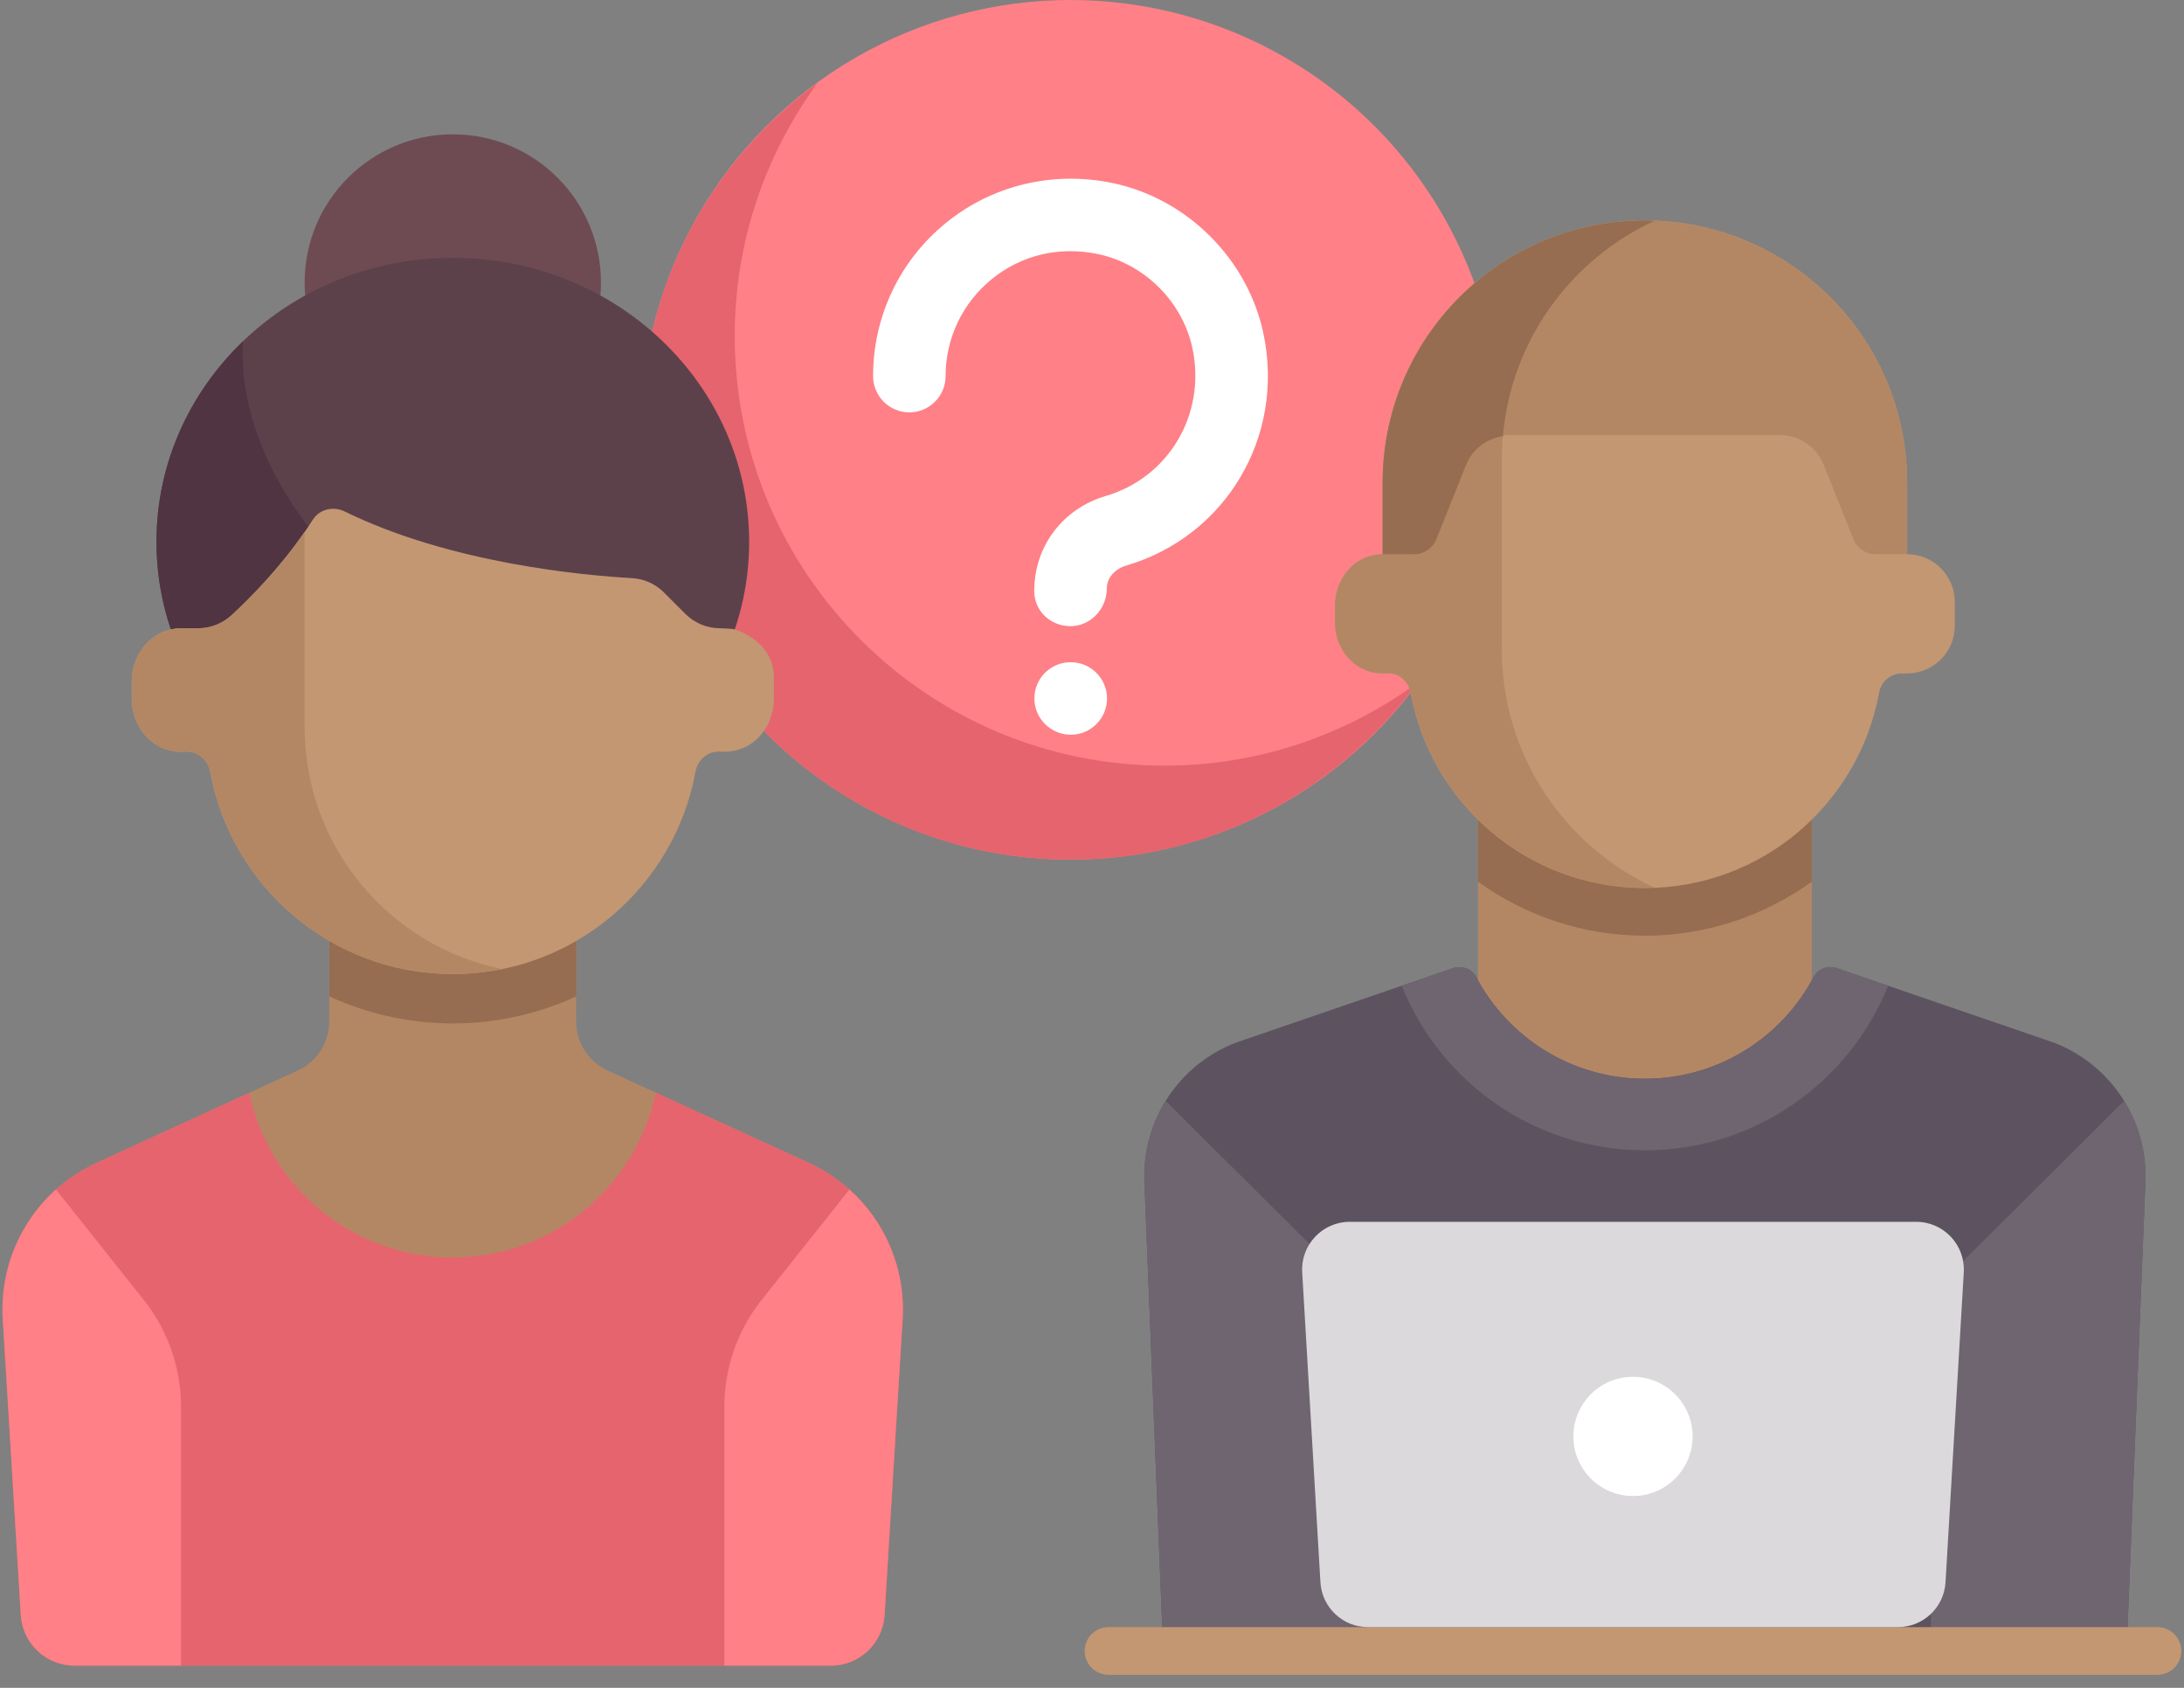
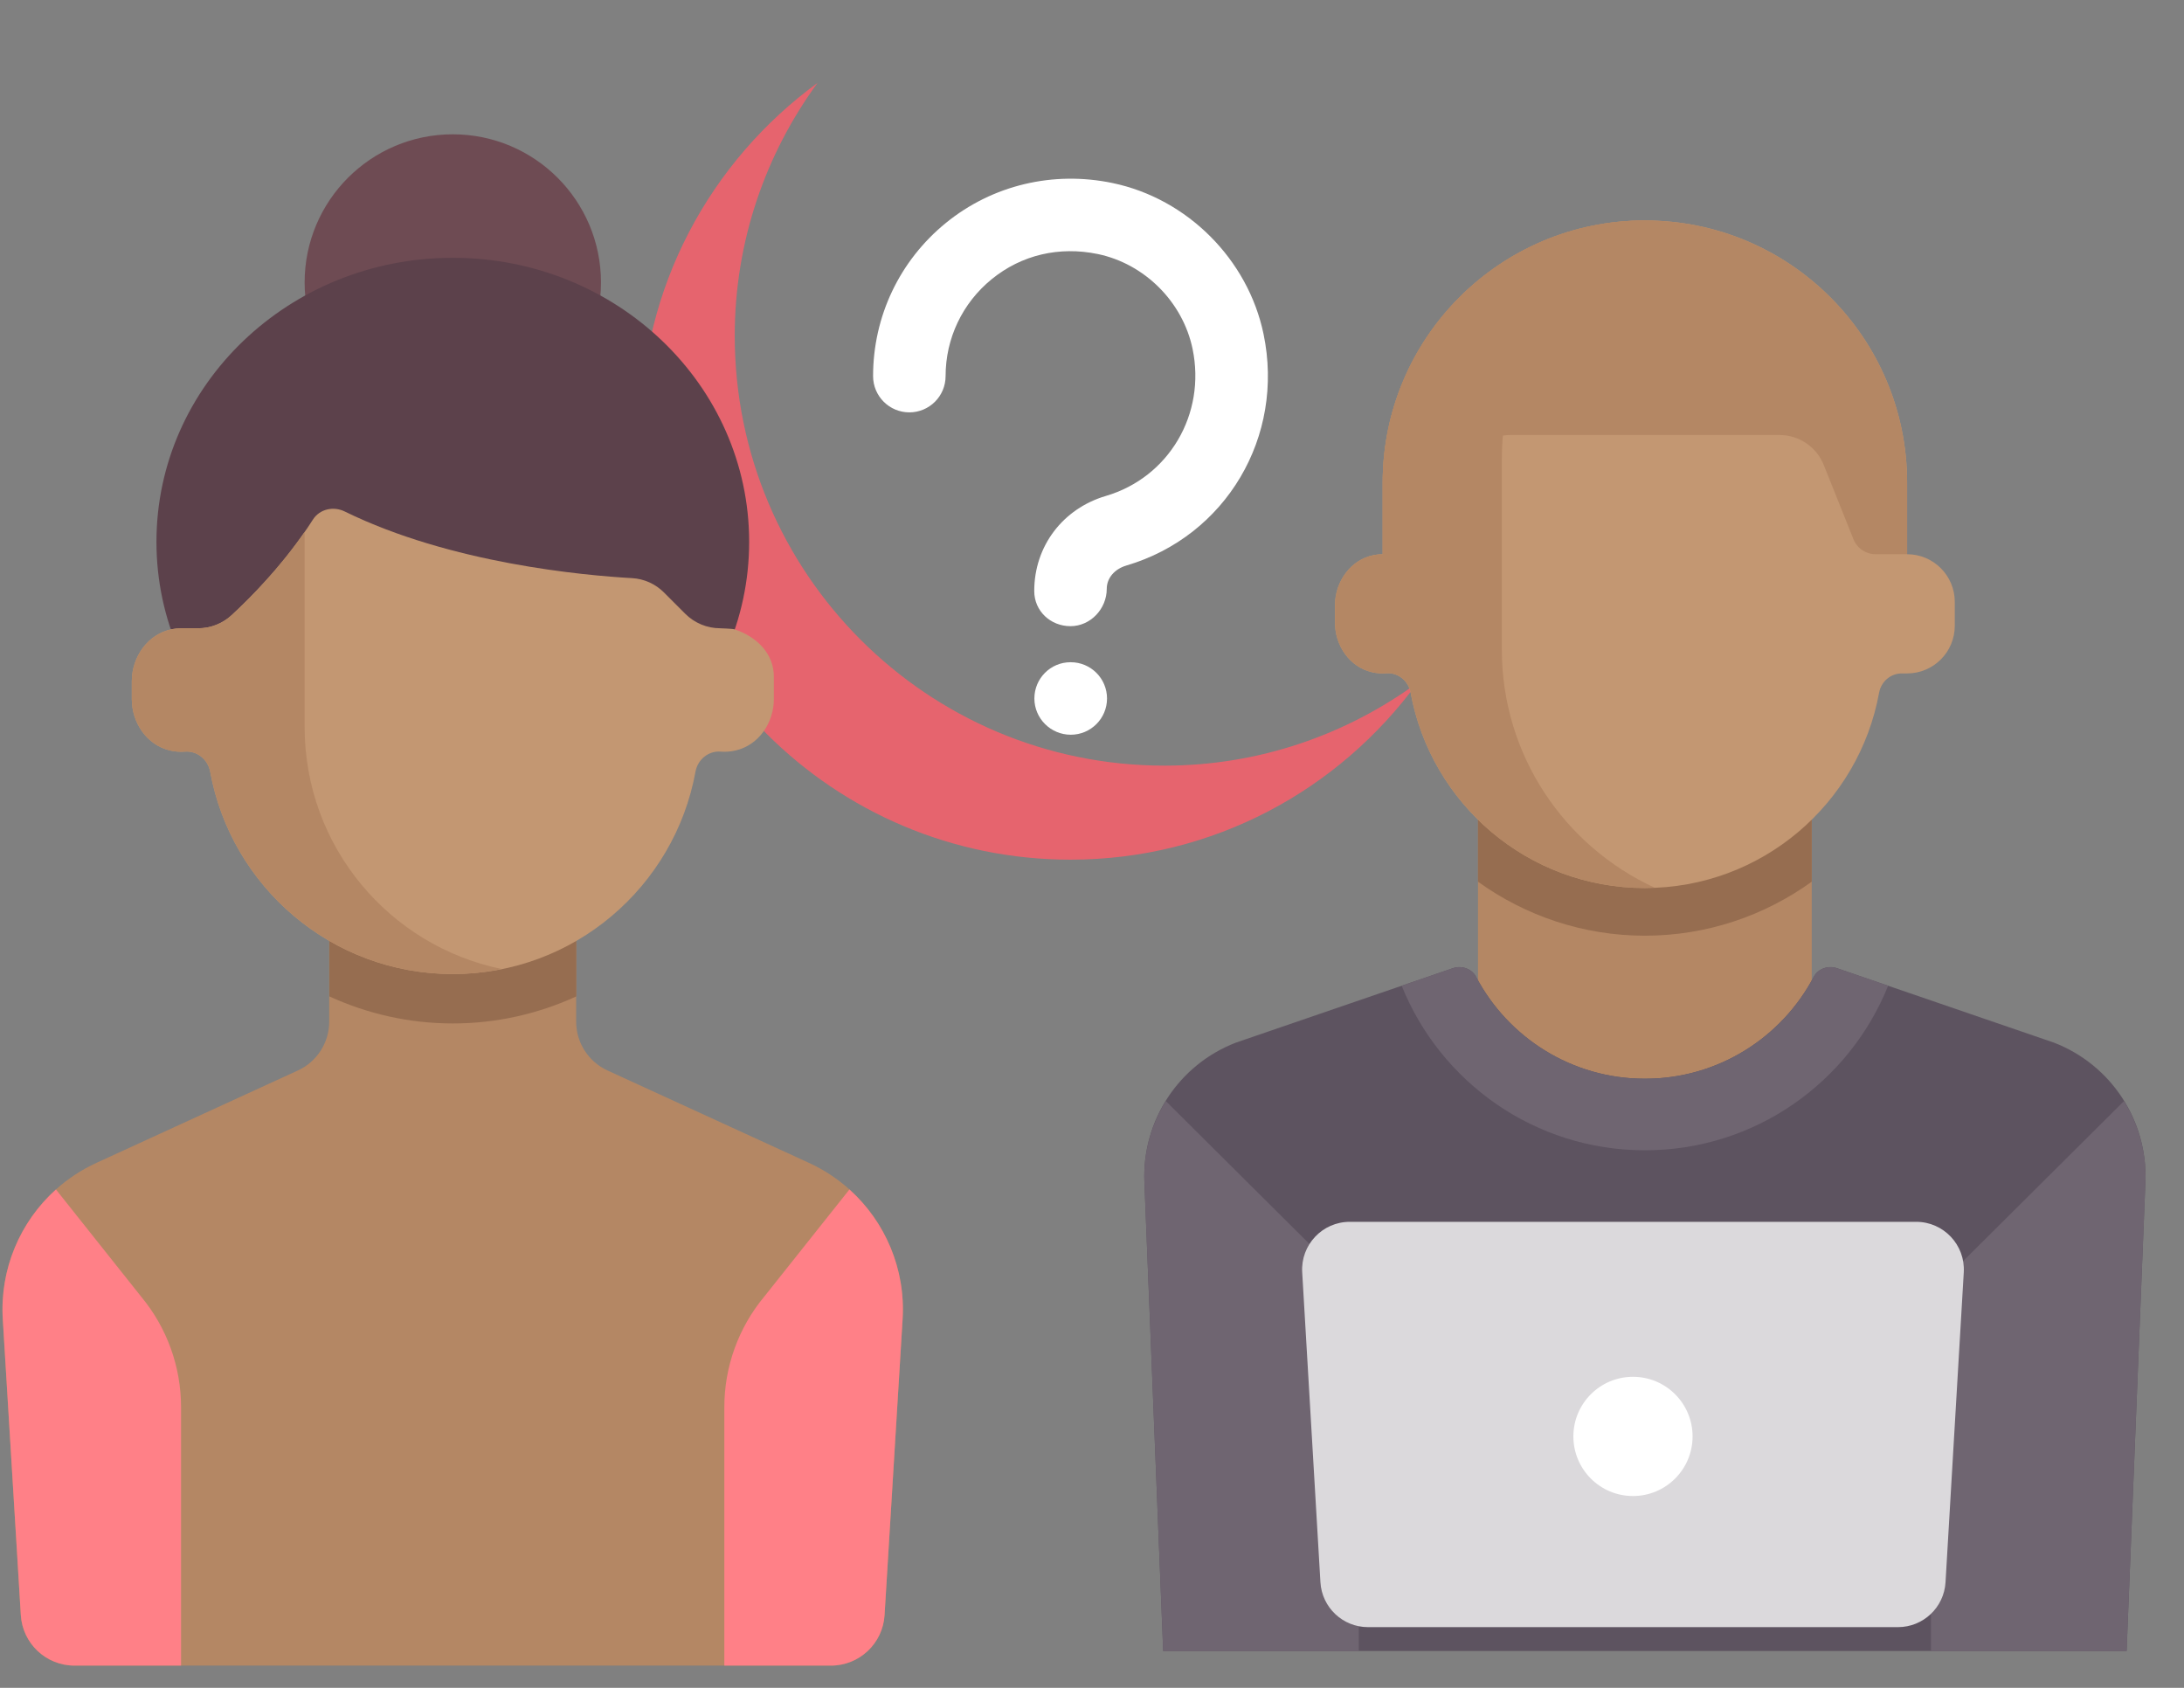
<svg xmlns="http://www.w3.org/2000/svg" width="110px" height="85px" viewBox="0 0 110 85" version="1.1">
  <rect x="0" y="0" width="110" height="85" fill="#808080" stroke="none" />
  <title>Icon-FAQ@0.5x</title>
  <desc>Created with Sketch.</desc>
  <g id="App" stroke="none" stroke-width="1" fill="none" fill-rule="evenodd">
    <g id="Onboarding-3" transform="translate(-125, -179)" fill-rule="nonzero">
      <g id="Icon-FAQ" transform="translate(125, 179)">
        <g id="554866" transform="translate(0, -0)">
-           <circle id="Oval" fill="#FF8087" cx="53.917" cy="21.646" r="21.646" />
          <path d="M58.652,38.558 C46.697,38.558 37.006,28.866 37.006,16.911 C37.006,12.143 38.566,7.749 41.178,4.173 C35.787,8.11 32.271,14.46 32.271,21.646 C32.271,33.601 41.962,43.293 53.917,43.293 C61.104,43.293 67.454,39.776 71.391,34.385 C67.814,36.997 63.42,38.558 58.652,38.558 Z" id="Path" fill="#E6646E" />
          <g id="Group" transform="translate(43.906, 8.847)" fill="#FFFFFF">
            <path d="M10.011,22.687 C9.003,22.687 8.185,21.925 8.185,20.917 C8.185,18.645 9.635,16.765 11.792,16.129 C14.967,15.194 16.845,12.008 16.159,8.72 C15.666,6.358 13.748,4.439 11.385,3.946 C9.442,3.545 7.545,3.989 6.046,5.21 C4.568,6.411 3.72,8.192 3.72,10.094 C3.72,11.102 2.902,11.92 1.894,11.92 C0.886,11.92 0.068,11.102 0.068,10.094 C0.068,7.087 1.406,4.273 3.742,2.374 C6.077,0.476 9.138,-0.255 12.13,0.371 C15.894,1.155 18.95,4.211 19.734,7.975 C20.812,13.143 17.841,18.156 12.825,19.633 C12.226,19.81 11.837,20.27 11.837,20.806 C11.837,21.814 11.019,22.687 10.011,22.687 Z" id="Path" />
            <path d="M10.025,28.154 C9.017,28.154 8.192,27.337 8.192,26.329 C8.192,25.321 9.003,24.503 10.011,24.503 L10.025,24.503 C11.033,24.503 11.851,25.321 11.851,26.329 C11.85,27.337 11.033,28.154 10.025,28.154 Z" id="Path" />
          </g>
          <path d="M40.742,58.561 L30.597,53.909 C29.636,53.468 29.019,52.508 29.019,51.45 L29.019,44.645 L16.581,44.645 L16.581,51.45 C16.581,52.508 15.965,53.468 15.003,53.909 L4.859,58.561 C1.811,59.959 -0.064,63.087 0.14,66.434 L1.049,81.338 C1.136,82.766 2.319,83.879 3.75,83.879 L41.851,83.879 C43.281,83.879 44.465,82.766 44.552,81.338 L45.461,66.434 C45.665,63.087 43.79,59.959 40.742,58.561 Z" id="Path" fill="#B48764" />
-           <path d="M40.742,58.561 L33.032,55.026 C32.033,59.766 27.829,63.326 22.791,63.326 C17.756,63.326 13.554,59.77 12.551,55.034 L4.859,58.561 C1.811,59.959 -0.064,63.087 0.14,66.434 L1.049,81.338 C1.136,82.766 2.319,83.879 3.75,83.879 L41.851,83.879 C43.281,83.879 44.465,82.766 44.552,81.338 L45.461,66.434 C45.665,63.087 43.79,59.959 40.742,58.561 Z" id="Path" fill="#E6646E" />
          <g id="Group" transform="translate(0, 59.797)" fill="#FF8087">
            <path d="M7.101,5.492 L2.818,0.105 C1.008,1.731 -0.013,4.122 0.14,6.637 L1.049,21.541 C1.136,22.969 2.319,24.083 3.75,24.083 L9.119,24.083 L9.119,11.066 C9.119,9.029 8.405,7.056 7.101,5.492 Z" id="Path" />
            <path d="M38.5,5.492 L42.783,0.105 C44.593,1.731 45.614,4.122 45.461,6.637 L44.552,21.541 C44.465,22.969 43.281,24.083 41.851,24.083 L36.482,24.083 L36.482,11.066 C36.482,9.029 37.196,7.056 38.5,5.492 Z" id="Path" />
          </g>
          <path d="M16.588,50.179 C18.491,51.052 20.599,51.541 22.807,51.541 C25.015,51.541 27.123,51.052 29.026,50.179 L29.026,46.566 L16.588,46.566 L16.588,50.179 L16.588,50.179 Z" id="Path" fill="#966D50" />
          <circle id="Oval" fill="#6E4B53" cx="22.806" cy="14.227" r="7.463" />
          <ellipse id="Oval" fill="#5C414B" cx="22.806" cy="27.287" rx="14.926" ry="14.304" />
-           <path d="M17.832,29.153 C12.857,24.178 12.113,19.888 12.231,17.197 C9.543,19.783 7.882,23.349 7.882,27.287 C7.882,29.984 8.664,32.504 10.02,34.654 L17.832,29.153 Z" id="Path" fill="#503441" />
          <path d="M36.988,31.692 C36.889,31.66 36.275,31.64 36.275,31.64 C35.615,31.64 34.983,31.378 34.516,30.912 L33.443,29.838 C33.012,29.407 32.442,29.149 31.834,29.115 C29.413,28.979 22.7,28.377 17.366,25.76 C16.797,25.48 16.101,25.632 15.76,26.167 C14.363,28.354 12.634,30.09 11.664,30.982 C11.203,31.407 10.605,31.64 9.978,31.64 L9.083,31.64 C9.083,31.64 9.082,31.641 9.081,31.641 C8.945,31.643 8.806,31.658 8.664,31.685 C7.453,31.919 6.638,33.076 6.638,34.309 L6.638,35.21 C6.638,36.4 7.4,37.522 8.558,37.793 C8.819,37.854 9.073,37.871 9.316,37.852 C9.935,37.802 10.474,38.252 10.586,38.863 C11.643,44.658 16.706,49.053 22.807,49.053 C28.908,49.053 33.971,44.658 35.029,38.863 C35.14,38.252 35.68,37.802 36.298,37.852 C36.541,37.871 36.795,37.854 37.056,37.793 C38.215,37.522 38.976,36.4 38.976,35.21 L38.976,34.077 C38.976,32.906 38.102,32.054 36.988,31.692 Z" id="Path" fill="#C39772" />
          <path d="M15.344,36.615 L15.344,26.784 C14.033,28.678 12.54,30.176 11.664,30.982 C11.203,31.407 10.605,31.64 9.978,31.64 L9.083,31.64 C9.082,31.64 9.082,31.641 9.081,31.641 C8.945,31.643 8.806,31.658 8.664,31.685 C7.453,31.919 6.638,33.076 6.638,34.309 L6.638,35.21 C6.638,36.4 7.399,37.522 8.558,37.793 C8.819,37.854 9.073,37.871 9.316,37.852 C9.934,37.802 10.474,38.252 10.586,38.863 C11.643,44.658 16.706,49.053 22.807,49.053 C23.653,49.053 24.475,48.961 25.273,48.8 C19.607,47.639 15.344,42.625 15.344,36.615 Z" id="Path" fill="#B48764" />
        </g>
        <g id="554868" transform="translate(54.495, 11.101)">
          <rect id="Rectangle" fill="#B48764" x="19.946" y="28.817" width="16.81" height="14.408" />
          <path d="M19.946,33.301 C22.327,35.015 25.235,36.021 28.351,36.021 C31.467,36.021 34.375,35.016 36.756,33.301 L36.756,28.817 L19.946,28.817 L19.946,33.301 Z" id="Path" fill="#966D50" />
          <path d="M52.615,72.043 L53.562,48.417 C53.685,45.335 51.833,42.517 48.956,41.407 L38.026,37.657 C37.581,37.505 37.073,37.678 36.854,38.094 C35.245,41.145 32.042,43.225 28.353,43.225 C24.663,43.225 21.46,41.145 19.851,38.094 C19.632,37.678 19.124,37.505 18.68,37.657 L7.75,41.407 C4.872,42.517 3.02,45.335 3.144,48.417 L4.09,72.043 L52.615,72.043 L52.615,72.043 Z" id="Path" fill="#5D5360" />
          <g id="Group" transform="translate(3.004, 44.346)" fill="#6F6571">
            <path d="M10.94,9.673 L1.219,0.003 C0.482,1.197 0.081,2.6 0.139,4.07 L1.086,27.696 L10.94,27.696 L10.94,9.673 Z" id="Path" />
            <path d="M39.757,9.673 L49.478,0.003 C50.215,1.197 50.616,2.6 50.558,4.07 L49.611,27.696 L39.757,27.696 L39.757,9.673 L39.757,9.673 Z" id="Path" />
          </g>
          <path d="M41.56,16.81 L41.56,13.208 C41.56,5.913 35.647,0 28.353,0 C21.058,0 15.145,5.913 15.145,13.208 L15.145,16.81 L15.103,16.81 C15.102,16.81 15.102,16.81 15.101,16.81 C14.969,16.813 14.835,16.827 14.698,16.853 C13.529,17.079 12.742,18.196 12.742,19.386 L12.742,20.256 C12.742,21.405 13.477,22.488 14.596,22.749 C14.848,22.808 15.093,22.825 15.328,22.806 C15.925,22.758 16.446,23.193 16.553,23.782 C17.574,29.377 22.462,33.62 28.351,33.62 C34.241,33.62 39.128,29.377 40.149,23.782 C40.253,23.215 40.743,22.801 41.312,22.813 L41.559,22.813 C42.885,22.813 43.96,21.738 43.96,20.412 L43.96,19.211 C43.96,17.885 42.886,16.811 41.56,16.81 Z" id="Path" fill="#C39772" />
          <path d="M21.148,21.613 L21.148,12.007 C21.148,6.689 24.298,2.118 28.827,0.024 C28.669,0.018 28.513,0 28.353,0 C21.058,0 15.145,5.913 15.145,13.208 L15.145,16.81 L15.103,16.81 C15.102,16.81 15.102,16.81 15.101,16.81 C14.969,16.813 14.835,16.827 14.698,16.853 C13.529,17.079 12.742,18.196 12.742,19.386 L12.742,20.256 C12.742,21.405 13.477,22.488 14.596,22.749 C14.848,22.808 15.093,22.825 15.328,22.806 C15.925,22.758 16.446,23.193 16.553,23.782 C17.574,29.377 22.462,33.62 28.351,33.62 C28.513,33.62 28.672,33.604 28.832,33.598 C24.3,31.506 21.148,26.932 21.148,21.613 Z" id="Path" fill="#B48764" />
-           <path d="M54.168,73.243 L1.337,73.243 C0.673,73.243 0.136,72.706 0.136,72.043 C0.136,71.379 0.673,70.842 1.337,70.842 L54.168,70.842 C54.831,70.842 55.368,71.379 55.368,72.043 C55.368,72.706 54.832,73.243 54.168,73.243 Z" id="Path" fill="#C39772" />
          <path d="M41.097,70.842 L14.407,70.842 C13.136,70.842 12.085,69.851 12.01,68.581 L11.092,52.972 C11.011,51.593 12.107,50.43 13.489,50.43 L42.015,50.43 C43.397,50.43 44.494,51.593 44.413,52.972 L43.494,68.581 C43.42,69.851 42.369,70.842 41.097,70.842 Z" id="Path" fill="#DBD9DC" />
          <circle id="Oval" fill="#FFFFFF" cx="27.752" cy="61.237" r="3.002" />
          <path d="M16.102,38.541 C18.055,43.396 22.799,46.828 28.353,46.828 C33.906,46.828 38.651,43.396 40.603,38.541 L38.026,37.657 C37.581,37.505 37.073,37.678 36.854,38.094 C35.245,41.145 32.042,43.225 28.353,43.225 C24.663,43.225 21.46,41.145 19.851,38.094 C19.632,37.678 19.124,37.505 18.68,37.657 L16.102,38.541 Z" id="Path" fill="#6F6571" />
          <path d="M28.353,0 C21.058,0 15.145,5.913 15.145,13.208 L15.145,16.81 L16.733,16.81 C17.224,16.81 17.666,16.511 17.848,16.055 L19.344,12.316 C19.709,11.404 20.592,10.806 21.574,10.806 L35.132,10.806 C36.114,10.806 36.997,11.404 37.361,12.316 L38.857,16.055 C39.039,16.511 39.481,16.81 39.972,16.81 L41.56,16.81 L41.56,13.208 C41.56,5.913 35.647,0 28.353,0 Z" id="Path" fill="#B48764" />
-           <path d="M15.145,13.208 L15.145,16.81 L16.733,16.81 C17.224,16.81 17.666,16.511 17.848,16.055 L19.344,12.316 C19.661,11.523 20.377,10.994 21.202,10.863 C21.618,6.04 24.627,1.966 28.827,0.024 C28.669,0.018 28.513,0 28.353,0 C21.058,0 15.145,5.913 15.145,13.208 Z" id="Path" fill="#966D50" />
        </g>
      </g>
    </g>
  </g>
</svg>